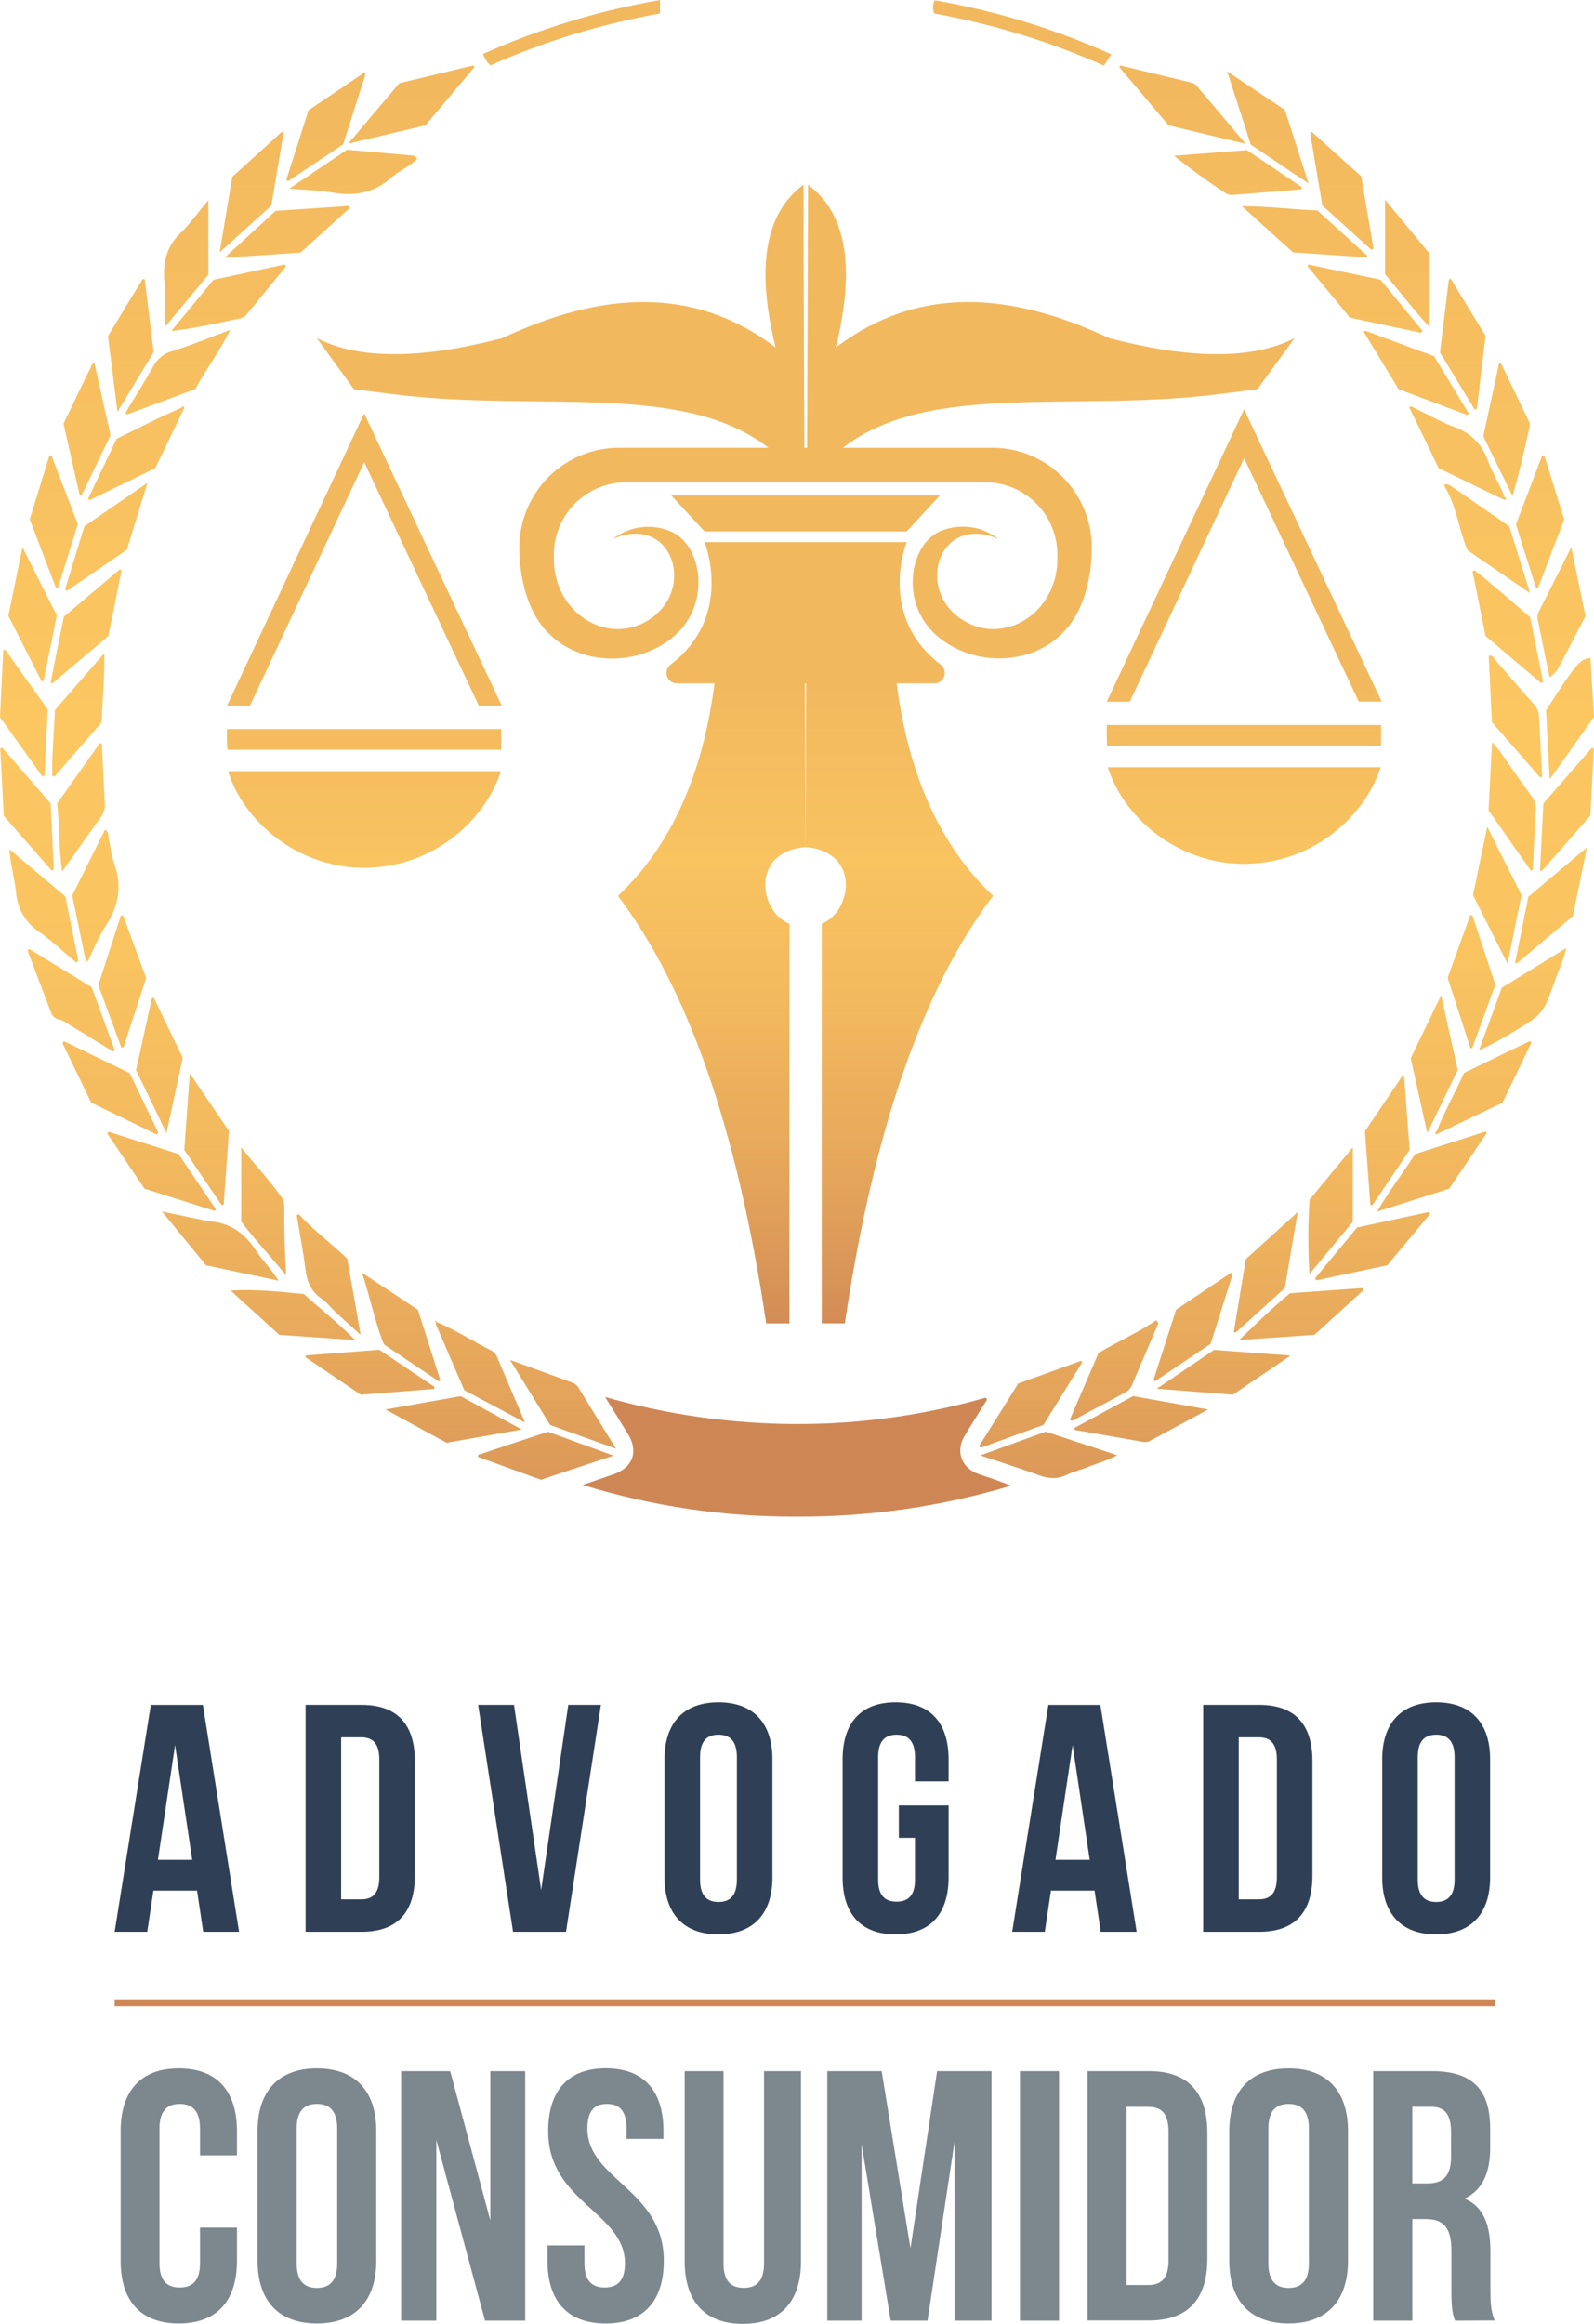
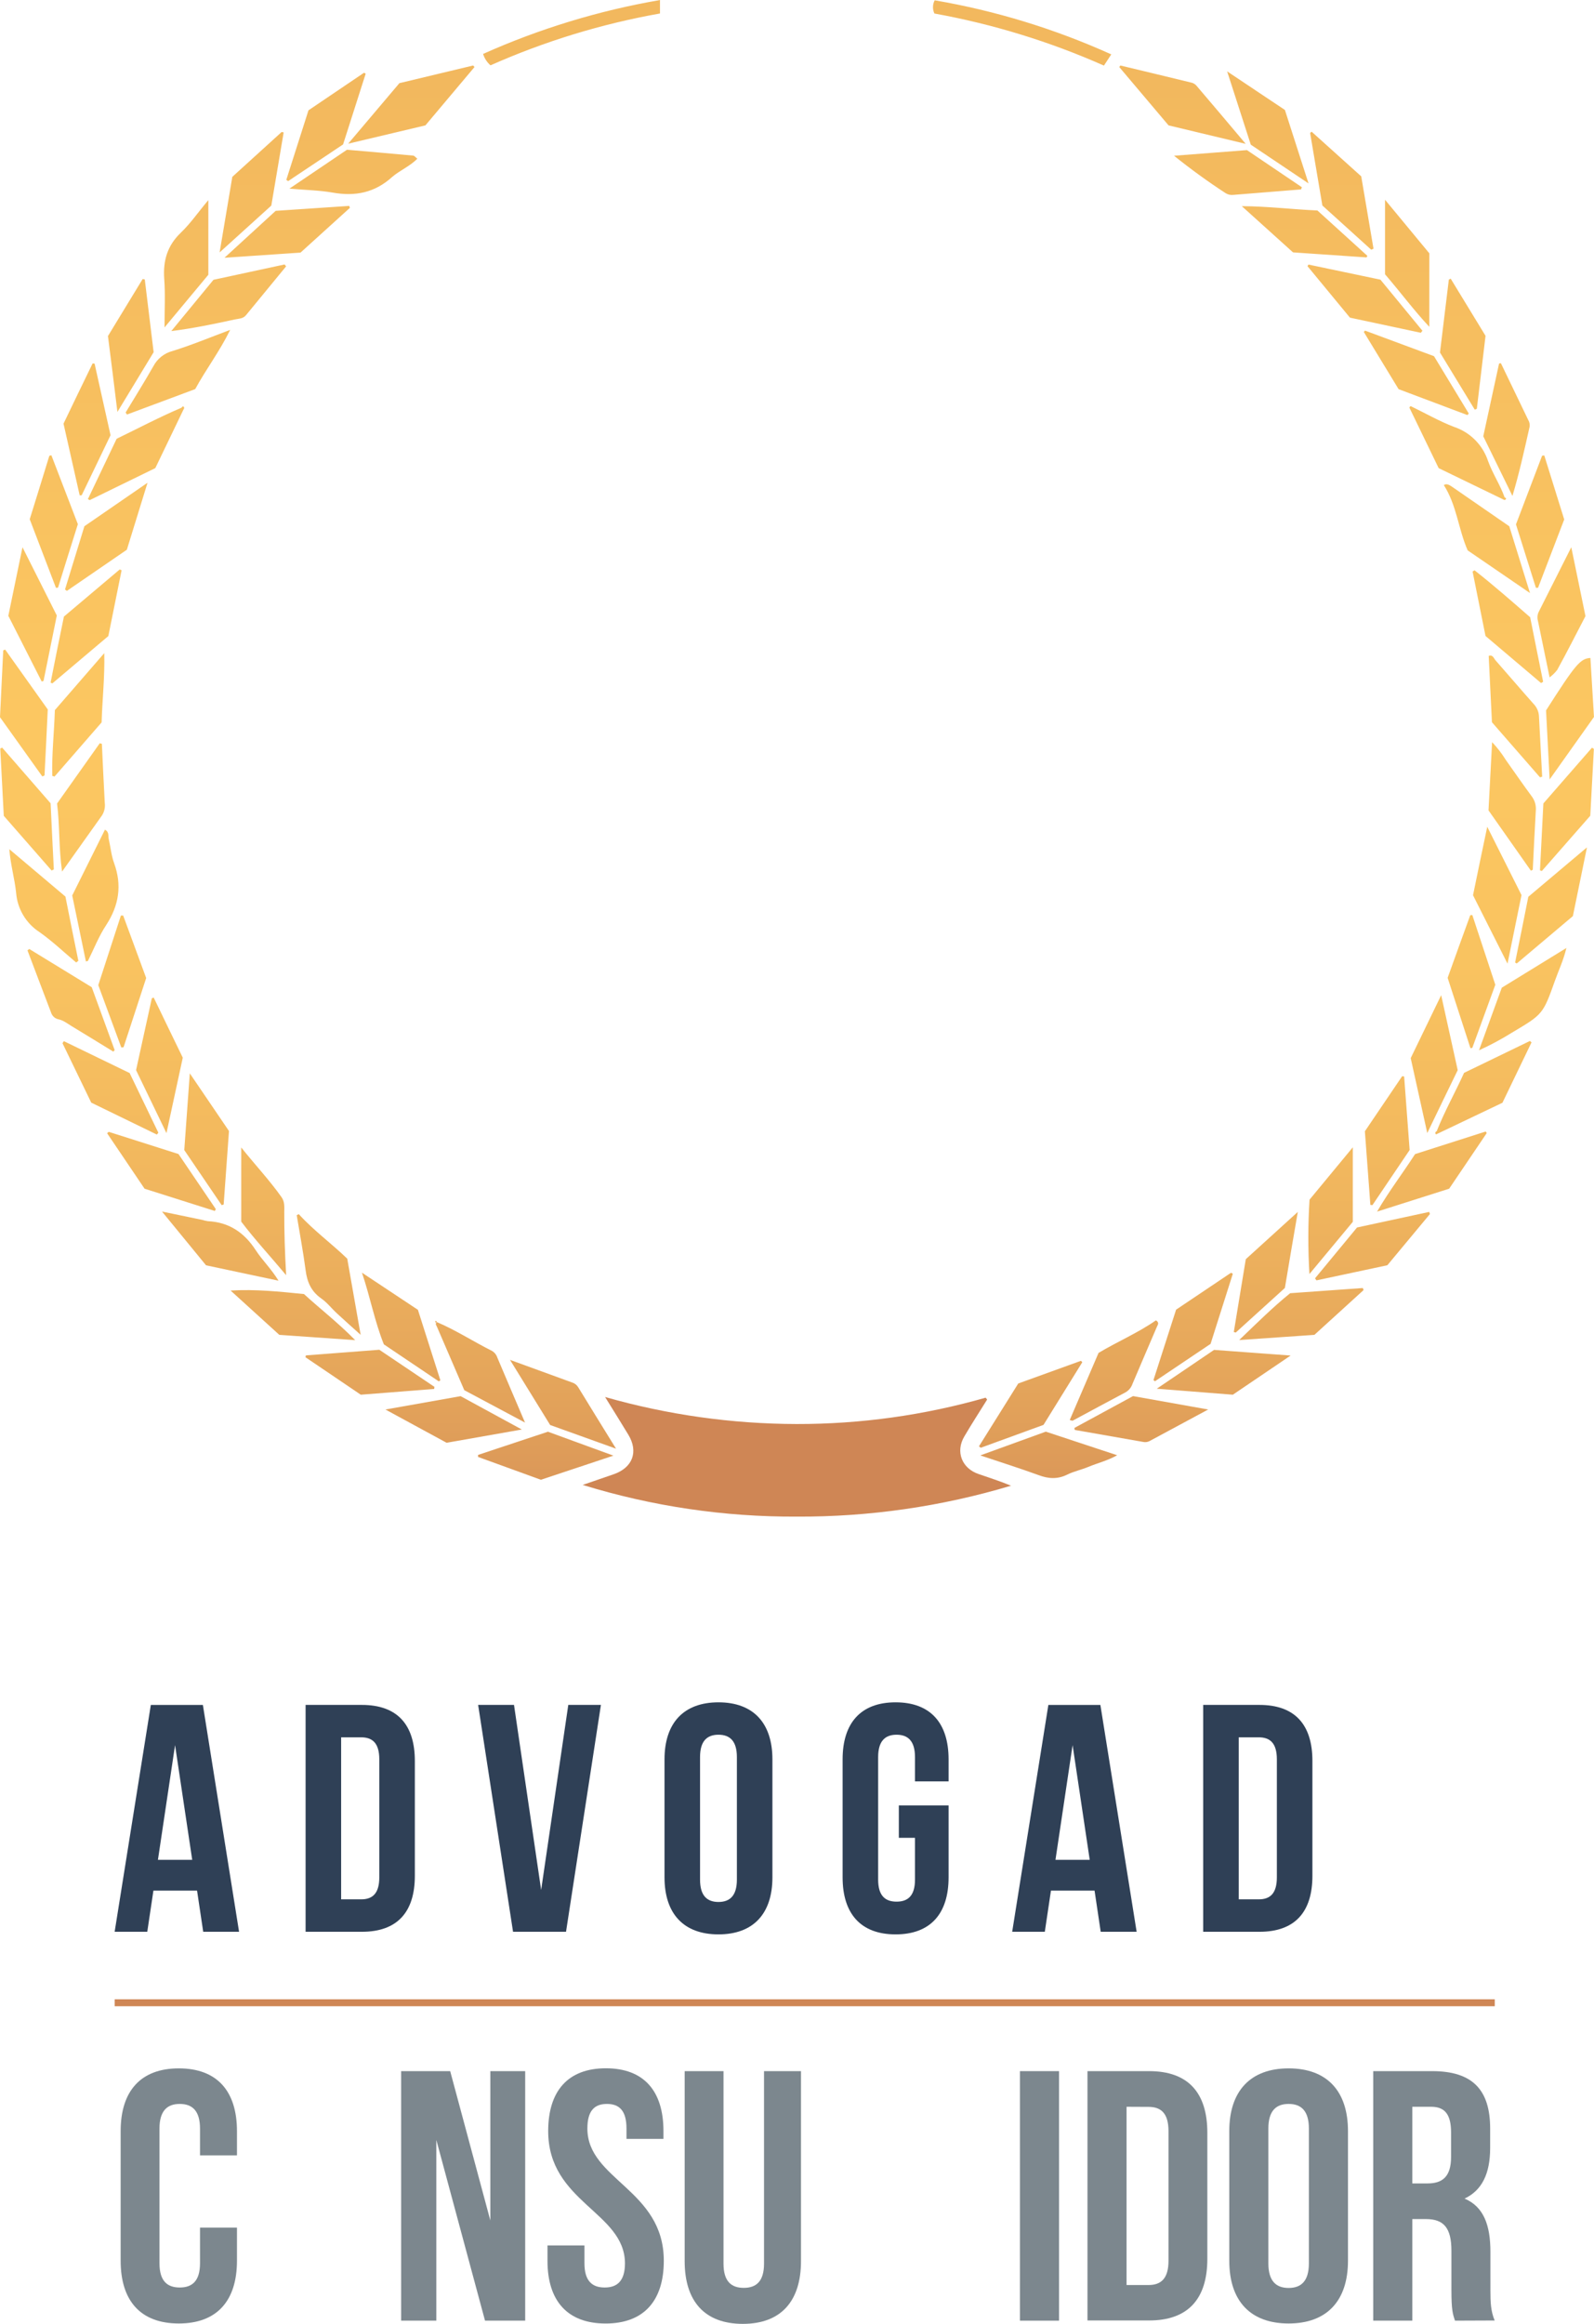
<svg xmlns="http://www.w3.org/2000/svg" width="153" height="223" viewBox="0 0 153 223" fill="none">
  <g clip-path="url(#clip0_204_84)">
    <path d="M112.164 12.032L107.432 6.434L107.537 6.285C109.81 6.832 112.087 7.374 114.36 7.93C114.532 7.971 114.689 8.061 114.813 8.188C116.363 9.995 117.883 11.808 119.567 13.804L112.164 12.032ZM40.833 12.032L45.544 6.434L45.416 6.285L38.336 7.98L33.42 13.789L40.833 12.032ZM30.815 124.586C31.392 124.984 31.836 125.572 32.366 126.057C33.061 126.701 33.771 127.329 34.617 128.091C34.168 125.531 33.755 123.19 33.33 120.783C31.848 119.346 30.117 118.093 28.678 116.51L28.48 116.61C28.771 118.367 29.1 120.121 29.336 121.896C29.475 122.988 29.845 123.899 30.815 124.586ZM145.172 47.591C145.83 45.392 146.304 43.237 146.788 41.092C146.85 40.888 146.843 40.669 146.769 40.47C145.87 38.604 144.967 36.731 144.062 34.85L143.888 34.885L142.372 41.866L145.172 47.591ZM54.931 132.671C53.002 131.965 51.07 131.266 48.952 130.494L52.807 136.745L59.131 139.018C57.822 136.894 56.65 135.013 55.502 133.125C55.373 132.91 55.17 132.748 54.931 132.671ZM45.885 139.615V139.808L51.92 142L58.877 139.683L52.593 137.388L45.885 139.615ZM44.213 133.977L36.996 135.258L42.867 138.449L50.087 137.177L44.213 133.977ZM137.195 24.309L132.943 19.169V26.321C134.407 28.022 135.679 29.741 137.192 31.361L137.195 24.309ZM131.247 24.551L126.452 20.198C124.058 20.095 121.723 19.797 119.195 19.784L124.111 24.219L131.166 24.701L131.247 24.551ZM42.117 132.556L42.269 132.457L40.113 125.69L34.742 122.126C35.523 124.431 35.957 126.791 36.844 129.005L42.117 132.556ZM50.394 136.512C49.433 134.26 48.577 132.27 47.736 130.274C47.647 130 47.461 129.77 47.212 129.627C45.435 128.737 43.764 127.646 41.94 126.872C41.726 127.012 41.881 127.183 41.94 127.316C42.808 129.344 43.683 131.372 44.564 133.402L50.394 136.512ZM24.557 119.984C23.459 118.286 21.992 117.281 19.948 117.185C19.771 117.158 19.597 117.118 19.427 117.064L15.55 116.261L19.777 121.42L26.734 122.897C26.017 121.728 25.174 120.935 24.557 119.984ZM29.178 124.179C26.836 123.945 24.526 123.697 22.134 123.843L26.811 128.094L34.093 128.601C32.412 126.89 30.719 125.594 29.178 124.179ZM130.255 117.791L126.223 122.67L126.362 122.866L133.164 121.414L137.251 116.501C137.23 116.432 137.205 116.364 137.183 116.296L130.255 117.791ZM125.686 122.257C127.048 120.624 128.406 118.989 129.848 117.25V110.098L125.696 115.12C125.544 117.497 125.541 119.88 125.686 122.257ZM27.019 114.875C25.856 113.23 24.47 111.765 23.155 110.111V117.229C24.501 119.001 25.946 120.547 27.466 122.369C27.342 120.164 27.28 118.242 27.286 116.314C27.289 115.829 27.342 115.329 27.019 114.875ZM41.698 133.082L36.41 129.524L29.358 130.065L29.32 130.242L34.63 133.837L41.67 133.287C41.689 133.218 41.695 133.15 41.698 133.082ZM125.5 25.543L129.575 30.482L136.38 31.934L136.532 31.738L132.5 26.837L125.593 25.388L125.5 25.543ZM33.585 19.946L33.52 19.759L26.461 20.232L21.548 24.735L28.846 24.24L33.585 19.946ZM125.599 17.601C124.787 15.07 124.049 12.772 123.332 10.552L117.787 6.848L120.057 13.882L125.599 17.601ZM135.825 110.748C134.677 112.539 133.381 114.212 132.177 116.268L139.097 114.069L142.707 108.727L142.604 108.581L135.825 110.748ZM141.754 39.226C142.034 36.892 142.312 34.558 142.589 32.226L139.242 26.737L139.066 26.834L138.216 33.827L141.556 39.313L141.754 39.226ZM27.227 12.707L27.035 12.666L22.299 16.97L21.08 24.222L26.042 19.728C26.437 17.392 26.832 15.051 27.227 12.707ZM131.613 23.96L131.836 23.867L130.658 16.923L125.897 12.638L125.751 12.759C126.142 15.079 126.534 17.399 126.927 19.719L131.613 23.96ZM148.14 77.098C148.032 79.275 147.923 81.396 147.815 83.517L147.991 83.585L152.643 78.28L152.988 71.868L152.808 71.747L148.14 77.098ZM130.906 31.856L134.243 37.344L140.855 39.832C140.895 39.779 140.939 39.73 140.979 39.68L137.642 34.179L131.021 31.725L130.906 31.856ZM147.424 56.407H147.628C148.468 54.222 149.305 52.035 150.141 49.848C149.499 47.784 148.863 45.744 148.227 43.704L148.019 43.729C147.169 45.958 146.323 48.188 145.51 50.321C146.174 52.442 146.8 54.42 147.424 56.407ZM124.88 18.177C124.908 18.108 124.933 18.04 124.961 17.968L119.688 14.405L112.691 14.946C114.286 16.228 115.943 17.43 117.657 18.547C117.873 18.677 118.126 18.732 118.376 18.702L124.88 18.177ZM17.687 110.362C18.906 112.157 20.094 113.907 21.279 115.649L21.468 115.584C21.641 113.208 21.812 110.832 21.979 108.534L18.218 102.999C18.028 105.633 17.855 108.012 17.687 110.362ZM141.962 100.788C143.056 100.293 144.114 99.724 145.132 99.087C148.094 97.33 148.103 97.336 149.263 94.077C149.613 93.094 150.072 92.146 150.351 90.968L144.149 94.78C143.411 96.811 142.685 98.798 141.962 100.788ZM139.918 102.694C139.394 100.312 138.889 98.029 138.331 95.498C137.279 97.675 136.339 99.618 135.406 101.54L136.997 108.727C138.042 106.55 138.973 104.641 139.918 102.694ZM103.13 137.025C103.13 137.09 103.152 137.152 103.164 137.217L109.677 138.359C109.883 138.412 110.102 138.394 110.297 138.309C112.121 137.333 113.941 136.35 115.967 135.258L108.753 133.971L103.13 137.025ZM32.93 13.86C33.647 11.624 34.376 9.345 35.101 7.069L34.94 6.982L29.609 10.586C28.88 12.874 28.182 15.064 27.481 17.256L27.658 17.38L32.93 13.86ZM123.835 124.098C122.138 125.472 120.612 126.996 118.944 128.591L126.164 128.094L130.884 123.796C130.856 123.731 130.831 123.666 130.807 123.6L123.835 124.098ZM148.025 74.533C147.924 72.58 147.821 70.628 147.715 68.677C147.68 68.249 147.495 67.846 147.194 67.539C145.954 66.146 144.763 64.741 143.532 63.347C143.376 63.17 143.29 62.794 142.893 62.943C142.998 65.089 143.1 67.225 143.203 69.306C144.778 71.109 146.304 72.854 147.815 74.592L148.025 74.533ZM14.747 33.796C14.464 31.47 14.181 29.143 13.897 26.815L13.693 26.775L10.362 32.248C10.672 34.605 10.948 36.943 11.27 39.531L14.747 33.796ZM40.045 15.219C39.88 15.092 39.778 14.943 39.66 14.933C37.536 14.734 35.408 14.554 33.303 14.37L27.779 18.102C29.33 18.239 30.657 18.257 31.941 18.484C34.112 18.87 35.988 18.484 37.645 16.979C38.376 16.348 39.332 15.969 40.054 15.232L40.045 15.219ZM140.529 102.952C139.683 104.818 138.669 106.618 137.903 108.549C137.778 108.618 137.716 108.708 137.831 108.86L138.064 108.752L144.211 105.822C145.135 103.896 146.065 101.965 147.002 100.029L146.85 99.892L140.529 102.952ZM118.426 127.82L118.612 127.873L123.329 123.594C123.732 121.196 124.123 118.858 124.57 116.296L119.577 120.833C119.189 123.184 118.807 125.519 118.426 127.82ZM138.585 46.549C139.825 48.483 139.987 50.803 140.874 52.815L146.856 56.91C146.146 54.628 145.507 52.557 144.868 50.501C143.026 49.23 141.202 47.976 139.382 46.714C139.112 46.533 138.855 46.372 138.585 46.549ZM7.84 47.526L10.61 41.763C10.079 39.378 9.577 37.136 9.078 34.891L8.889 34.875C7.958 36.791 7.028 38.706 6.097 40.653C6.631 43.017 7.139 45.274 7.648 47.535L7.84 47.526ZM141.317 100.561C142.052 98.549 142.787 96.534 143.528 94.497C142.796 92.272 142.06 90.042 141.32 87.805L141.122 87.827C140.393 89.835 139.661 91.844 138.951 93.835C139.689 96.114 140.415 98.35 141.14 100.583L141.317 100.561ZM100.162 136.732L103.884 130.721L103.753 130.585L97.737 132.761C96.45 134.82 95.209 136.804 93.965 138.791L94.139 138.928L100.162 136.732ZM134.587 103.272L131.008 108.559C131.185 110.938 131.362 113.282 131.535 115.627L131.734 115.643L135.304 110.356C135.127 107.984 134.953 105.639 134.776 103.297L134.587 103.272ZM116.196 128.961C116.943 126.614 117.638 124.421 118.333 122.229L118.159 122.136L112.887 125.677C112.152 127.972 111.435 130.202 110.716 132.432L110.859 132.547L116.196 128.961ZM145.43 92.367L145.585 92.457L150.972 87.911C151.418 85.734 151.843 83.65 152.324 81.315L146.695 86.057C146.279 88.203 145.845 90.283 145.426 92.367H145.43ZM3.793 89.447C5.034 90.321 6.141 91.381 7.31 92.361L7.521 92.202C7.108 90.178 6.696 88.159 6.28 86.035L0.896 81.489C1.005 82.96 1.405 84.307 1.548 85.678C1.607 86.437 1.841 87.172 2.231 87.826C2.62 88.48 3.155 89.034 3.793 89.447ZM146.041 85.892C144.961 83.734 143.91 81.645 142.753 79.337C142.269 81.663 141.823 83.744 141.388 85.908C142.44 87.995 143.519 90.131 144.698 92.472C145.185 90.094 145.619 87.976 146.041 85.899V85.892ZM15.783 31.43L19.998 26.367V19.203C19.067 20.3 18.311 21.417 17.349 22.337C16.053 23.581 15.64 25.024 15.764 26.768C15.876 28.242 15.792 29.741 15.792 31.436L15.783 31.43ZM111.035 133.262L118.336 133.837L123.881 130.078L116.531 129.537L111.035 133.262ZM147.123 83.464C147.219 81.573 147.303 79.679 147.414 77.789C147.46 77.292 147.316 76.796 147.011 76.402C146.161 75.254 145.358 74.076 144.53 72.916C144.152 72.306 143.713 71.737 143.218 71.218C143.097 73.535 142.986 75.665 142.874 77.764L146.943 83.554L147.123 83.464ZM4.178 65.341C4.603 63.245 5.028 61.152 5.452 59.062C4.382 56.935 3.328 54.843 2.159 52.513C1.675 54.864 1.244 56.945 0.8 59.093C1.886 61.233 2.946 63.316 4.004 65.403L4.178 65.341ZM94.093 139.662C96.108 140.336 97.91 140.906 99.675 141.549C100.633 141.91 101.502 141.966 102.435 141.506C103.056 141.195 103.784 141.045 104.442 140.772C105.335 140.399 106.303 140.169 107.233 139.646L100.379 137.382L94.093 139.662ZM20.714 116.028L17.132 110.742L10.439 108.612L10.281 108.745L13.876 114.069L20.618 116.205L20.714 116.028ZM4.857 65.502L5.024 65.58L10.399 61.037L11.671 54.727L11.494 54.644L6.135 59.168C5.691 61.311 5.269 63.41 4.857 65.502ZM4.274 74.412C4.379 72.306 4.488 70.204 4.584 68.08L0.496 62.334L0.31 62.411C0.207 64.545 0.103 66.682 0 68.824C1.361 70.733 2.714 72.621 4.063 74.511L4.274 74.412ZM5.57 56.394C6.19 54.395 6.811 52.398 7.474 50.302L4.931 43.688L4.736 43.738C4.116 45.778 3.474 47.818 2.853 49.827L5.372 56.41L5.57 56.394ZM22.535 30.656C22.907 30.575 23.325 30.596 23.608 30.251C24.892 28.684 26.177 27.12 27.463 25.559L27.314 25.378L20.491 26.849L16.44 31.772C18.54 31.511 20.531 31.091 22.535 30.656ZM14.161 46.325L8.101 50.498L6.24 56.565L6.42 56.702L12.176 52.753C12.821 50.666 13.454 48.614 14.161 46.325ZM5.167 83.43C5.061 81.312 4.953 79.191 4.857 77.086L0.205 71.74L0.025 71.834C0.136 73.97 0.248 76.106 0.363 78.289L4.956 83.538L5.167 83.43ZM146.884 59.243C145.126 57.71 143.37 56.17 141.534 54.727L141.345 54.839C141.754 56.886 142.167 58.932 142.586 61.028L147.92 65.546L148.118 65.425C147.706 63.407 147.303 61.392 146.875 59.243H146.884ZM110.952 126.701C109.246 127.895 107.289 128.725 105.444 129.826L102.68 136.263C102.838 136.303 102.919 136.35 102.962 136.328C104.656 135.42 106.343 134.503 108.043 133.604C108.352 133.426 108.586 133.141 108.7 132.802C109.478 130.967 110.269 129.132 111.054 127.298C111.135 127.111 111.302 126.918 110.952 126.701ZM15.2 108.696L12.443 102.971L6.125 99.908L6.001 100.11L8.758 105.81L15.054 108.873L15.2 108.696ZM11.86 100.495C12.589 98.279 13.313 96.065 14.031 93.853C13.289 91.841 12.557 89.848 11.822 87.855H11.605L9.434 94.534L11.643 100.517L11.86 100.495ZM17.544 101.497C16.648 99.631 15.684 97.684 14.753 95.725L14.573 95.797C14.071 98.089 13.569 100.377 13.06 102.691C14.027 104.69 14.945 106.597 15.978 108.736C16.527 106.208 17.02 103.922 17.544 101.497ZM12.058 39.587L12.191 39.779L18.738 37.338C19.759 35.457 21.064 33.75 22.094 31.657C20.091 32.403 18.345 33.134 16.543 33.688C16.157 33.79 15.796 33.972 15.483 34.221C15.17 34.471 14.912 34.782 14.725 35.137C13.869 36.639 12.951 38.106 12.058 39.587ZM8.439 92.211C9.013 91.061 9.484 89.845 10.179 88.791C11.419 86.894 11.729 84.96 10.948 82.814C10.681 82.083 10.613 81.281 10.436 80.513C10.371 80.221 10.501 79.847 10.073 79.617C9.023 81.732 7.976 83.836 6.932 85.93C7.378 88.072 7.812 90.168 8.247 92.264L8.439 92.211ZM10.873 100.918L11.007 100.772L8.805 94.733L2.813 91.067L2.636 91.195C3.39 93.181 4.137 95.169 4.897 97.153C4.943 97.307 5.027 97.448 5.141 97.561C5.255 97.674 5.397 97.756 5.551 97.799C6.066 97.893 6.448 98.213 6.87 98.465C8.212 99.276 9.54 100.097 10.873 100.912V100.918ZM147.622 59.594C147.991 61.367 148.354 63.139 148.739 65.002C149.014 64.797 149.261 64.555 149.471 64.284C150.401 62.592 151.266 60.878 152.181 59.124C151.732 56.948 151.304 54.858 150.82 52.513C149.688 54.755 148.68 56.755 147.672 58.758C147.559 59.022 147.542 59.318 147.622 59.594ZM5.232 74.52C6.745 72.776 8.262 71.034 9.754 69.321C9.819 67.123 10.064 64.993 10.008 62.676C8.318 64.626 6.758 66.426 5.266 68.142C5.198 70.344 4.956 72.397 5.021 74.455L5.232 74.52ZM9.788 78.252C10.018 77.891 10.112 77.46 10.055 77.036C9.952 75.152 9.869 73.264 9.779 71.38L9.577 71.321L5.477 77.108C5.747 79.244 5.629 81.356 5.958 83.638L9.788 78.252ZM148.398 68.186C148.506 70.257 148.618 72.4 148.742 74.794L152.997 68.802C152.885 66.915 152.772 65.028 152.656 63.139C151.685 63.195 151.217 63.755 148.398 68.171V68.186ZM47.079 6.27C52.282 3.96 57.745 2.289 63.349 1.294V0.004C57.496 1.012 51.792 2.749 46.369 5.175C46.5 5.599 46.746 5.977 47.079 6.27ZM106.666 5.219C101.258 2.775 95.563 1.031 89.716 0.029C89.614 0.223 89.558 0.439 89.553 0.66C89.548 0.88 89.594 1.098 89.689 1.297C95.291 2.31 100.754 3.988 105.961 6.295L106.666 5.219ZM144.282 47.923C144.36 47.973 144.437 48.014 144.524 47.923C144.611 47.833 144.524 47.765 144.422 47.731C143.991 46.515 143.259 45.436 142.827 44.229C142.575 43.472 142.151 42.784 141.589 42.219C141.027 41.654 140.341 41.228 139.587 40.973C138.144 40.423 136.795 39.642 135.397 38.968C135.356 39.011 135.313 39.055 135.273 39.101C136.211 41.042 137.15 42.982 138.089 44.923L144.282 47.923ZM41.785 126.763C41.769 126.893 41.785 126.956 41.924 126.868C41.925 126.851 41.921 126.835 41.913 126.819C41.906 126.804 41.895 126.791 41.881 126.78C41.868 126.77 41.852 126.763 41.835 126.76C41.818 126.757 41.801 126.758 41.785 126.763ZM17.641 39.03C17.532 38.968 17.479 39.03 17.433 39.12C15.308 40.022 13.271 41.101 11.196 42.105C10.265 44.052 9.354 45.974 8.436 47.895L8.613 47.992L14.908 44.92L17.619 39.285C17.651 39.251 17.67 39.208 17.674 39.161C17.678 39.115 17.666 39.069 17.641 39.03Z" fill="url(#paint0_linear_204_84)" />
    <path d="M92.564 137.836C93.264 136.642 94.018 135.479 94.75 134.303C94.704 134.244 94.657 134.182 94.607 134.123C88.706 135.81 82.598 136.661 76.461 136.651C70.244 136.638 64.059 135.765 58.079 134.058C58.923 135.426 59.63 136.545 60.306 137.668C61.299 139.301 60.734 140.83 58.911 141.468C57.918 141.813 56.923 142.152 55.93 142.494C62.584 144.546 69.51 145.571 76.471 145.535C83.436 145.57 90.368 144.57 97.042 142.569C95.997 142.137 94.955 141.804 93.919 141.446C92.316 140.896 91.695 139.297 92.564 137.836Z" fill="#CF8655" />
-     <path d="M106.334 73.627H132.525C130.94 78.525 125.723 83.062 119.025 82.891C112.974 82.736 107.881 78.522 106.334 73.627ZM106.234 67.337H108.443L119.415 43.964C123.137 51.872 126.784 59.615 130.419 67.327H132.621C128.217 57.973 123.844 48.669 119.412 39.272L106.234 67.337ZM106.275 71.562H132.556V69.569H106.241C106.211 70.234 106.221 70.899 106.272 71.562H106.275ZM34.577 83.27C41.273 83.445 46.493 78.917 48.074 74.007H21.886C23.431 78.901 28.523 83.115 34.577 83.27ZM21.787 67.722H23.986L34.959 44.356L45.959 67.716H48.161L34.956 39.664L21.787 67.722ZM21.828 71.951H48.108V69.958H21.793C21.763 70.62 21.774 71.284 21.828 71.945V71.951ZM95.209 42.972H80.903C89.214 36.514 103.27 39.611 117.126 37.801L120.687 37.353L124.26 32.449C120.104 34.57 114.05 34.421 106.47 32.449C97.014 28.006 88.126 27.359 80.226 33.339C82.208 25.291 81.073 20.334 77.559 17.731L77.469 42.966H77.203L77.113 17.731C73.599 20.334 72.46 25.291 74.445 33.339C66.546 27.359 57.658 28.006 48.202 32.449C40.622 34.421 34.556 34.57 30.412 32.449L33.969 37.353L37.527 37.801C51.39 39.611 65.439 36.514 73.757 42.966H59.441C56.944 42.957 54.543 43.928 52.751 45.672C50.959 47.415 49.918 49.792 49.852 52.295C49.799 55.019 50.472 57.634 51.532 59.354C54.274 63.788 60.573 64.351 64.49 61.22C68.407 58.088 67.396 52.168 64.295 50.958C63.395 50.593 62.416 50.471 61.456 50.605C60.495 50.74 59.586 51.125 58.821 51.723C64.347 49.313 66.769 56.157 62.629 59.242C58.597 62.246 52.916 58.906 53.167 53.237C53.167 53.138 53.167 53.041 53.167 52.945C53.242 51.145 54.01 49.445 55.309 48.201C56.609 46.958 58.339 46.268 60.136 46.278H94.521C96.317 46.267 98.048 46.957 99.348 48.2C100.648 49.444 101.415 51.145 101.489 52.945C101.489 53.041 101.489 53.138 101.489 53.237C101.741 58.906 96.059 62.255 92.03 59.242C87.887 56.157 90.312 49.313 95.835 51.723C95.071 51.119 94.161 50.729 93.198 50.591C92.234 50.453 91.252 50.572 90.349 50.936C87.248 52.155 86.237 58.063 90.154 61.198C94.071 64.333 100.37 63.779 103.111 59.332C104.178 57.613 104.848 54.997 104.792 52.273C104.721 49.775 103.679 47.404 101.889 45.665C100.099 43.926 97.702 42.958 95.209 42.966V42.972ZM77.342 50.998H87.025L90.216 47.547H64.437L67.629 50.998H77.342ZM86.063 65.579H89.679C89.89 65.58 90.096 65.514 90.267 65.391C90.438 65.268 90.566 65.093 90.633 64.893C90.699 64.692 90.701 64.476 90.638 64.274C90.575 64.073 90.45 63.896 90.281 63.77C84.156 59.105 87.025 52.025 87.025 52.025H67.629C67.629 52.025 70.497 59.108 64.375 63.77C64.206 63.896 64.082 64.072 64.018 64.273C63.955 64.475 63.957 64.691 64.023 64.891C64.089 65.092 64.217 65.266 64.387 65.389C64.558 65.513 64.763 65.58 64.974 65.579H68.584C67.455 74.305 64.428 81.165 59.311 85.97C65.892 94.639 70.733 108.048 73.543 126.998H75.767V88.641C72.876 87.524 71.986 81.728 77.317 81.28L77.261 65.573H77.373L77.317 81.28C82.655 81.728 81.765 87.524 78.868 88.641V126.992H81.092C83.901 108.039 88.743 94.633 95.324 85.963C90.219 81.159 87.192 74.299 86.063 65.573V65.579Z" fill="url(#paint1_linear_204_84)" />
    <path d="M22.947 185.376H19.505L18.915 181.427H14.725L14.136 185.376H11.004L14.477 163.609H19.474L22.947 185.376ZM15.159 178.473H18.45L16.803 167.462L15.159 178.473Z" fill="#2F4056" />
    <path d="M29.333 163.605H34.729C38.141 163.605 39.819 165.502 39.819 168.985V179.996C39.819 183.479 38.144 185.376 34.729 185.376H29.333V163.605ZM32.744 166.715V182.263H34.667C35.753 182.263 36.407 181.704 36.407 180.149V168.83C36.407 167.275 35.753 166.715 34.667 166.715H32.744Z" fill="#2F4056" />
    <path d="M51.942 181.365L54.547 163.605H57.679L54.33 185.373H49.244L45.894 163.605H49.337L51.942 181.365Z" fill="#2F4056" />
    <path d="M63.783 168.83C63.783 165.347 65.613 163.357 68.962 163.357C72.312 163.357 74.141 165.347 74.141 168.83V180.152C74.141 183.635 72.312 185.625 68.962 185.625C65.613 185.625 63.783 183.635 63.783 180.152V168.83ZM67.194 180.37C67.194 181.924 67.877 182.515 68.962 182.515C70.048 182.515 70.73 181.924 70.73 180.37V168.612C70.73 167.057 70.048 166.466 68.962 166.466C67.877 166.466 67.194 167.057 67.194 168.612V180.37Z" fill="#2F4056" />
    <path d="M86.274 173.249H91.05V180.152C91.05 183.635 89.313 185.625 85.964 185.625C82.614 185.625 80.878 183.635 80.878 180.152V168.83C80.878 165.347 82.614 163.357 85.964 163.357C89.313 163.357 91.05 165.347 91.05 168.83V170.944H87.825V168.612C87.825 167.057 87.142 166.466 86.057 166.466C84.971 166.466 84.289 167.057 84.289 168.612V180.37C84.289 181.924 84.971 182.484 86.057 182.484C87.142 182.484 87.825 181.924 87.825 180.37V176.358H86.274V173.249Z" fill="#2F4056" />
    <path d="M109.1 185.376H105.651L105.062 181.427H100.875L100.286 185.376H97.154L100.627 163.609H105.62L109.1 185.376ZM101.309 178.473H104.597L102.953 167.462L101.309 178.473Z" fill="#2F4056" />
    <path d="M115.489 163.605H120.885C124.297 163.605 125.972 165.502 125.972 168.985V179.996C125.972 183.479 124.297 185.376 120.885 185.376H115.489V163.605ZM118.9 166.715V182.263H120.823C121.909 182.263 122.56 181.704 122.56 180.149V168.83C122.56 167.275 121.909 166.715 120.823 166.715H118.9Z" fill="#2F4056" />
-     <path d="M132.671 168.83C132.671 165.347 134.5 163.357 137.85 163.357C141.199 163.357 143.029 165.347 143.029 168.83V180.152C143.029 183.635 141.199 185.625 137.85 185.625C134.5 185.625 132.671 183.635 132.671 180.152V168.83ZM136.082 180.37C136.082 181.924 136.764 182.515 137.85 182.515C138.935 182.515 139.618 181.924 139.618 180.37V168.612C139.618 167.057 138.935 166.466 137.85 166.466C136.764 166.466 136.082 167.057 136.082 168.612V180.37Z" fill="#2F4056" />
    <path d="M22.745 213.764V216.942C22.745 220.773 20.835 222.963 17.163 222.963C13.491 222.963 11.581 220.786 11.581 216.942V204.504C11.581 200.673 13.491 198.483 17.163 198.483C20.835 198.483 22.745 200.66 22.745 204.504V206.83H19.198V204.255C19.198 202.545 18.447 201.895 17.253 201.895C16.059 201.895 15.308 202.545 15.308 204.255V217.185C15.308 218.895 16.059 219.511 17.253 219.511C18.447 219.511 19.198 218.889 19.198 217.185V213.764H22.745Z" fill="#7C878E" />
-     <path d="M24.724 204.504C24.724 200.673 26.734 198.483 30.421 198.483C34.109 198.483 36.119 200.66 36.119 204.504V216.942C36.119 220.773 34.106 222.963 30.421 222.963C26.737 222.963 24.724 220.786 24.724 216.942V204.504ZM28.477 217.194C28.477 218.905 29.227 219.554 30.421 219.554C31.615 219.554 32.366 218.905 32.366 217.194V204.255C32.366 202.545 31.615 201.895 30.421 201.895C29.227 201.895 28.477 202.545 28.477 204.255V217.194Z" fill="#7C878E" />
    <path d="M41.881 205.35V222.692H38.504V198.748H43.211L47.066 213.08V198.748H50.41V222.692H46.555L41.881 205.35Z" fill="#7C878E" />
    <path d="M58.154 198.474C61.804 198.474 63.681 200.651 63.681 204.494V205.247H60.133V204.255C60.133 202.545 59.45 201.895 58.256 201.895C57.062 201.895 56.38 202.545 56.38 204.255C56.38 209.181 63.715 210.104 63.715 216.946C63.715 220.777 61.804 222.966 58.132 222.966C54.46 222.966 52.55 220.789 52.55 216.946V215.475H56.098V217.185C56.098 218.895 56.848 219.511 58.042 219.511C59.236 219.511 59.987 218.889 59.987 217.185C59.962 212.259 52.618 211.345 52.618 204.504C52.618 200.663 54.504 198.474 58.154 198.474Z" fill="#7C878E" />
    <path d="M69.446 198.748V217.219C69.446 218.93 70.197 219.545 71.391 219.545C72.585 219.545 73.335 218.923 73.335 217.219V198.748H76.883V216.98C76.883 220.811 74.973 223 71.301 223C67.629 223 65.718 220.823 65.718 216.98V198.748H69.446Z" fill="#7C878E" />
-     <path d="M87.391 215.748L89.949 198.748H95.169V222.692H91.621V205.521L89.028 222.692H85.493L82.701 205.76V222.692H79.408V198.748H84.627L87.391 215.748Z" fill="#7C878E" />
-     <path d="M97.898 198.748H101.651V222.692H97.898V198.748Z" fill="#7C878E" />
+     <path d="M97.898 198.748H101.651V222.692H97.898V198.748" fill="#7C878E" />
    <path d="M104.38 198.748H110.303C114.056 198.748 115.886 200.834 115.886 204.656V216.765C115.886 220.596 114.044 222.674 110.303 222.674H104.38V198.748ZM108.132 202.168V219.272H110.248C111.442 219.272 112.158 218.65 112.158 216.946V204.504C112.158 202.793 111.442 202.178 110.248 202.178L108.132 202.168Z" fill="#7C878E" />
    <path d="M117.992 204.504C117.992 200.673 120.004 198.483 123.689 198.483C127.373 198.483 129.386 200.66 129.386 204.504V216.942C129.386 220.773 127.373 222.963 123.689 222.963C120.004 222.963 117.992 220.786 117.992 216.942V204.504ZM121.744 217.194C121.744 218.905 122.495 219.554 123.689 219.554C124.883 219.554 125.633 218.905 125.633 217.194V204.255C125.633 202.545 124.883 201.895 123.689 201.895C122.495 201.895 121.744 202.545 121.744 204.255V217.194Z" fill="#7C878E" />
    <path d="M139.655 222.692C139.45 222.07 139.314 221.7 139.314 219.75V215.988C139.314 213.764 138.563 212.943 136.857 212.943H135.561V222.692H131.808V198.748H137.471C141.361 198.748 143.032 200.561 143.032 204.255V206.121C143.032 208.584 142.248 210.191 140.576 210.978C142.437 211.765 143.057 213.578 143.057 216.075V219.769C143.057 220.932 143.091 221.787 143.466 222.677L139.655 222.692ZM135.561 202.168V209.523H137.028C138.427 209.523 139.28 208.901 139.28 206.992V204.631C139.28 202.921 138.7 202.168 137.369 202.168H135.561Z" fill="#7C878E" />
    <path d="M143.476 191.854H11.007V192.519H143.476V191.854Z" fill="#CF8655" />
  </g>
  <defs>
    <linearGradient id="paint0_linear_204_84" x1="76.499" y1="7.265" x2="76.499" y2="153.745" gradientUnits="userSpaceOnUse">
      <stop stop-color="#F2B85E" />
      <stop offset="0.43" stop-color="#FCC761" />
      <stop offset="0.58" stop-color="#F9C360" />
      <stop offset="0.71" stop-color="#F2B85E" />
      <stop offset="0.85" stop-color="#E5A65B" />
      <stop offset="0.98" stop-color="#D38C56" />
      <stop offset="1" stop-color="#CF8655" />
    </linearGradient>
    <linearGradient id="paint1_linear_204_84" x1="77.196" y1="18.011" x2="77.196" y2="129.138" gradientUnits="userSpaceOnUse">
      <stop stop-color="#F2B85E" />
      <stop offset="0.43" stop-color="#F2B85E" />
      <stop offset="0.58" stop-color="#F9C360" />
      <stop offset="0.71" stop-color="#F2B85E" />
      <stop offset="0.85" stop-color="#E5A65B" />
      <stop offset="0.98" stop-color="#D38C56" />
      <stop offset="1" stop-color="#CF8655" />
    </linearGradient>
    <clipPath id="clip0_204_84">
      <rect width="153" height="223" fill="white" />
    </clipPath>
  </defs>
</svg>